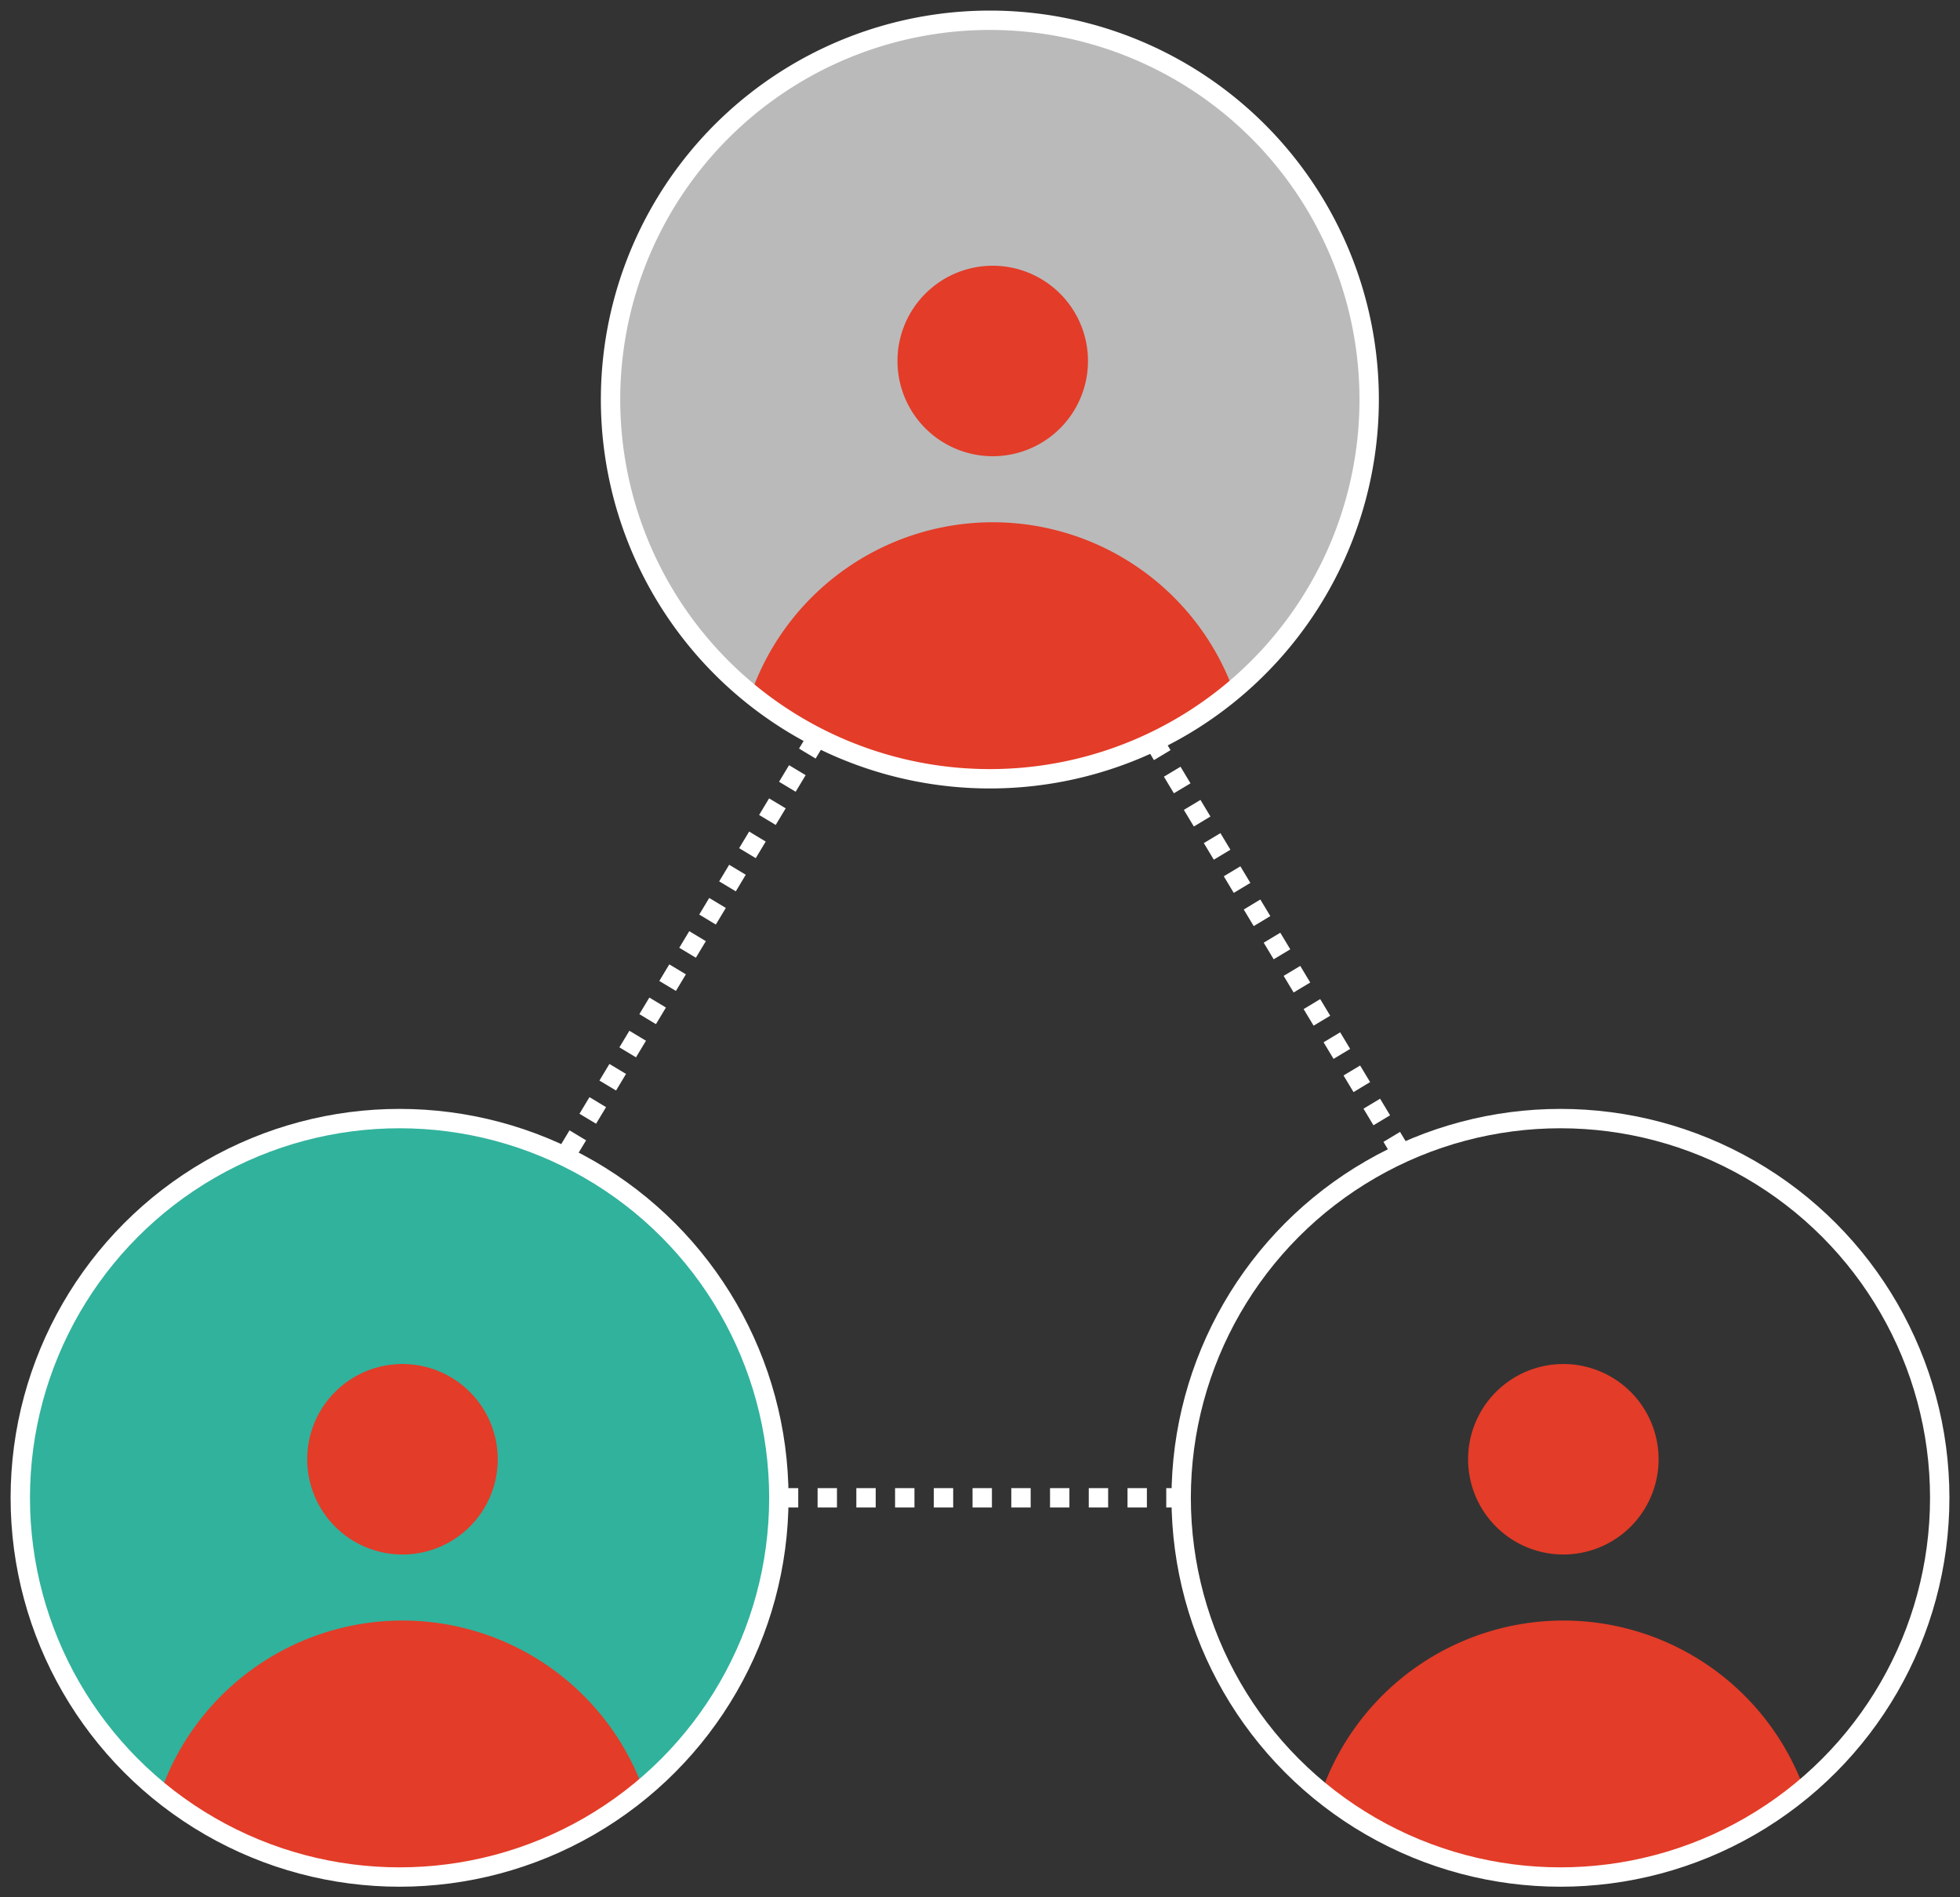
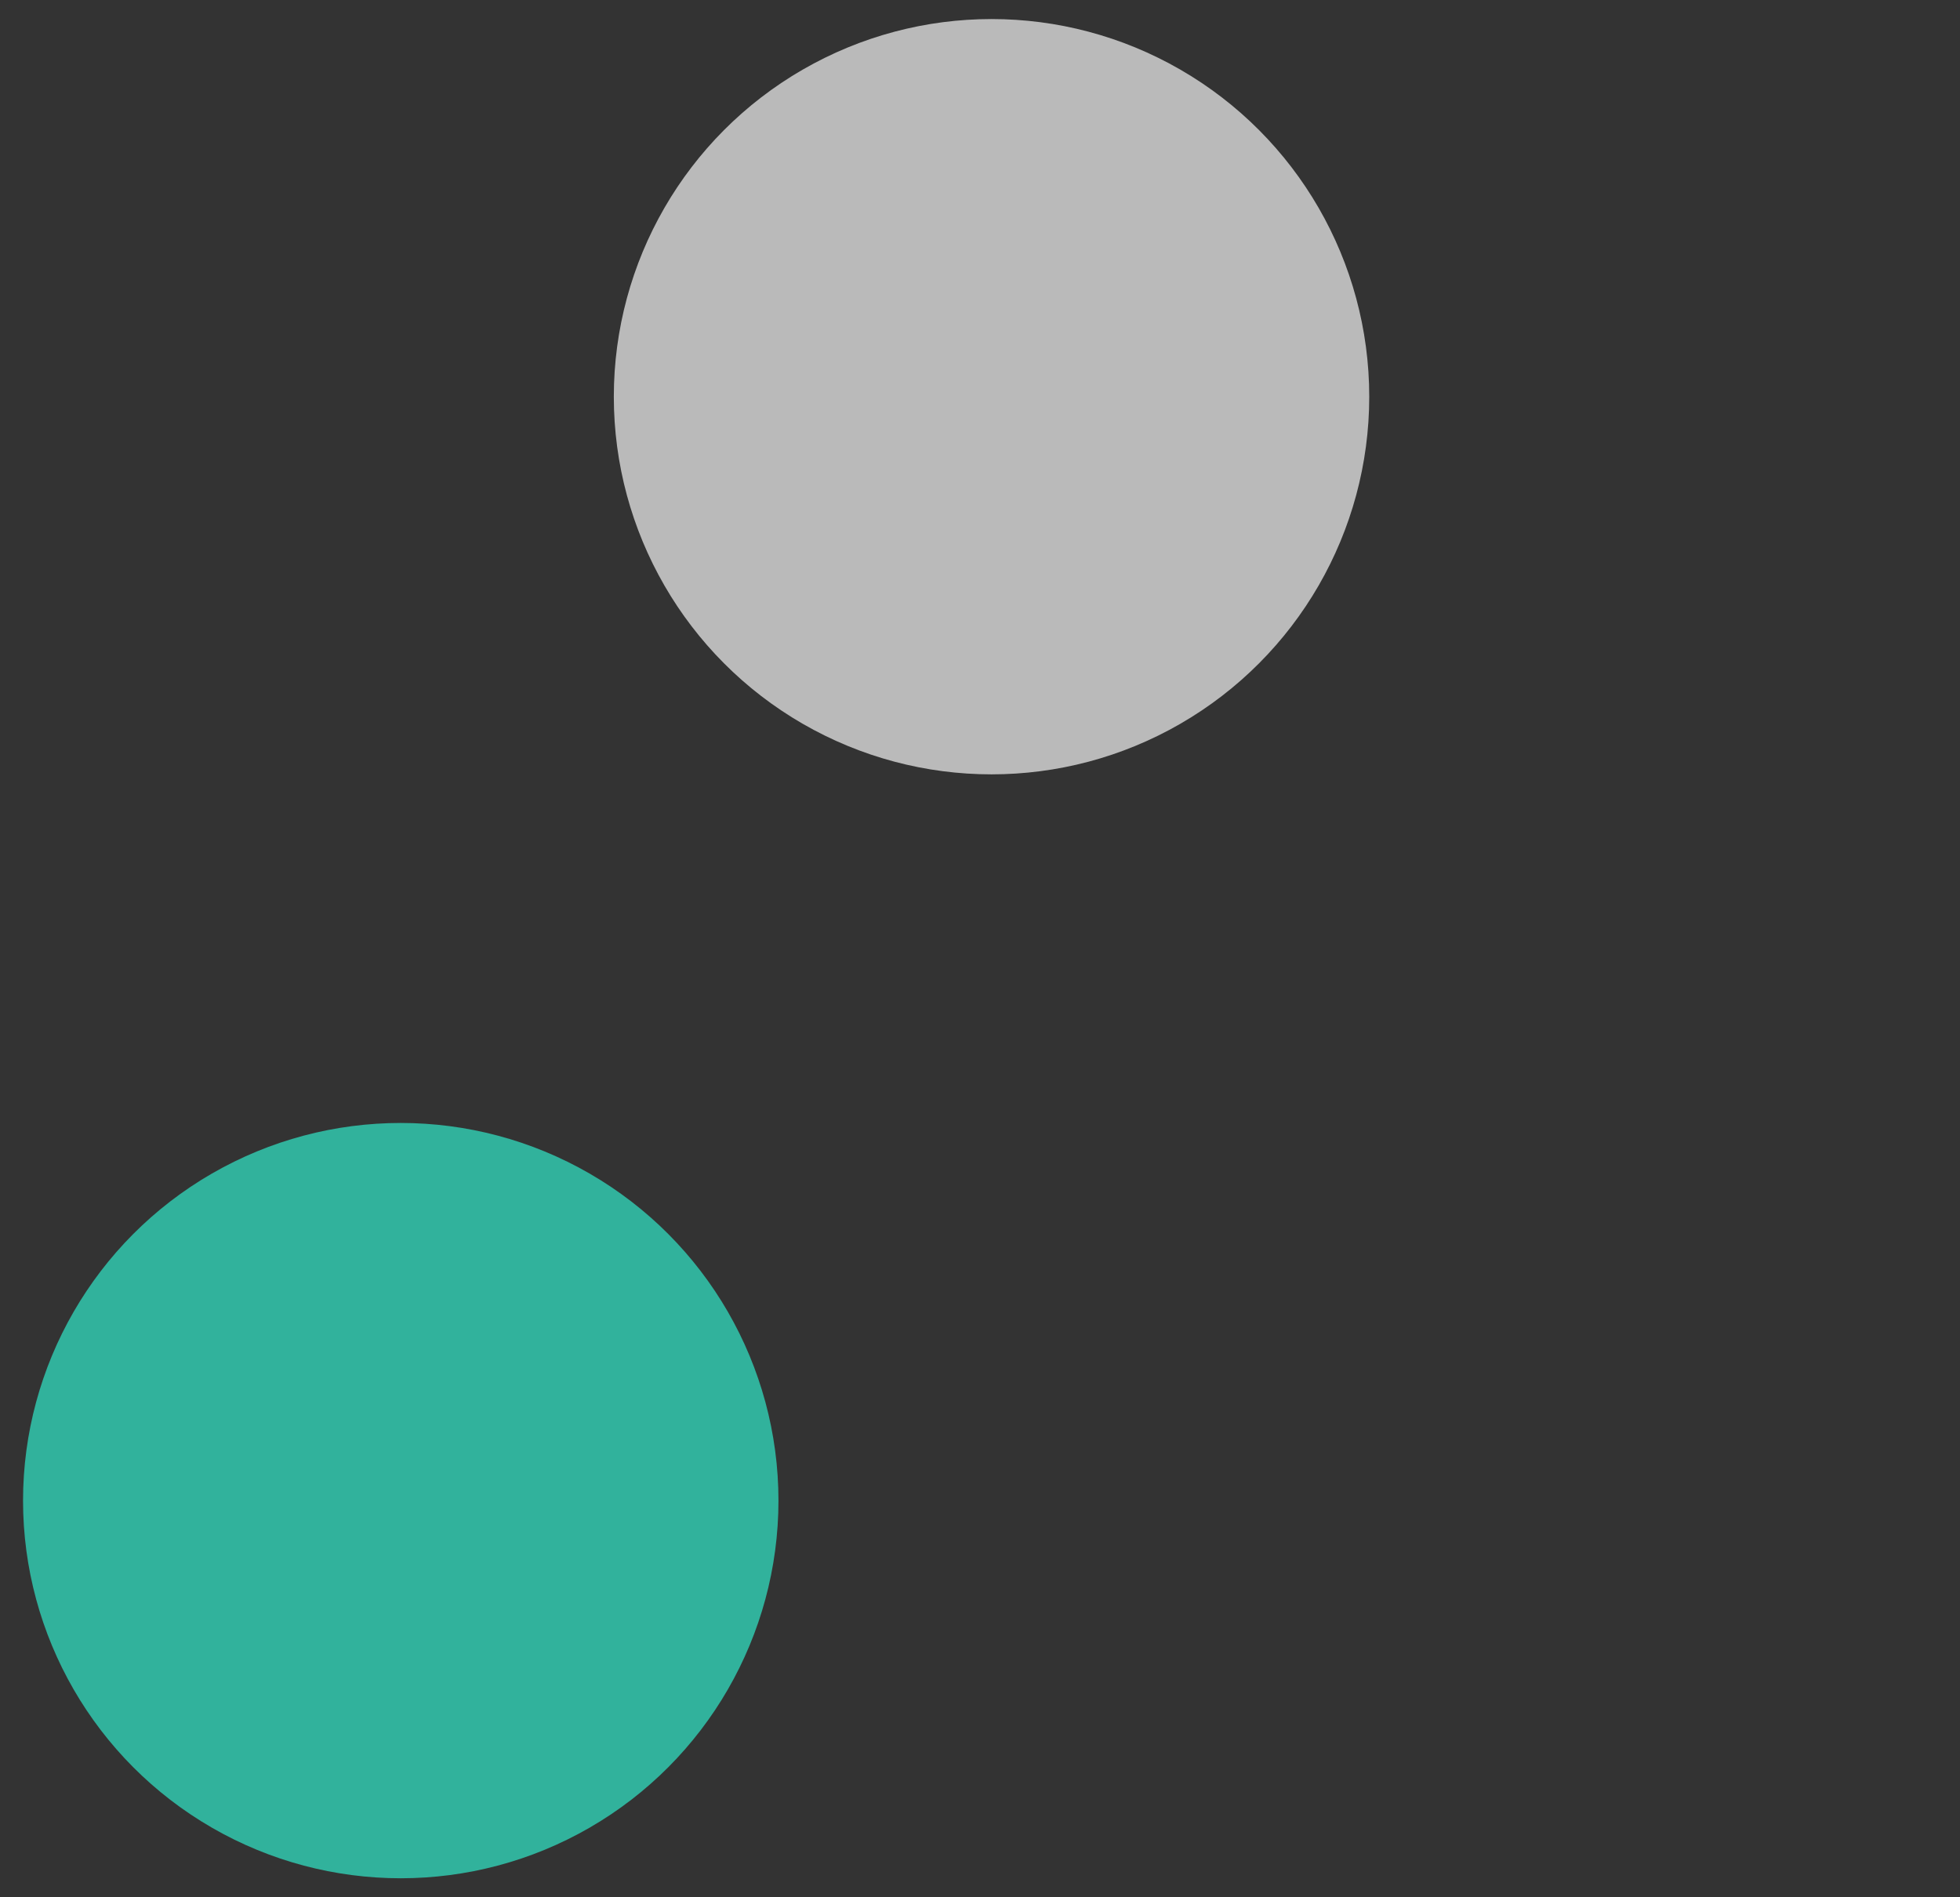
<svg xmlns="http://www.w3.org/2000/svg" width="202.377" height="195.934" viewBox="0 0 202.377 195.934">
  <rect x="0" y="0" width="202.377" height="195.934" fill="#333333" stroke="none" />
  <defs>
    <clipPath id="clip-path">
-       <rect id="Rectangle_366" data-name="Rectangle 366" width="202.377" height="195.934" fill="none" stroke="#707070" stroke-width="1" />
-     </clipPath>
+       </clipPath>
  </defs>
  <g id="About_us_people_FG_icon" transform="translate(-932.621 -3691.033)">
    <circle id="Ellipse_33" data-name="Ellipse 33" cx="39" cy="39" r="39" transform="translate(935 3807)" fill="#30e9ca" opacity="0.693" />
    <circle id="Ellipse_34" data-name="Ellipse 34" cx="39" cy="39" r="39" transform="translate(996 3693)" fill="#fff" opacity="0.661" />
    <g id="Group_501" data-name="Group 501" transform="translate(932.621 3691.033)">
      <g id="Group_445" data-name="Group 445" transform="translate(0 0)" clip-path="url(#clip-path)">
        <path id="Path_4258" data-name="Path 4258" d="M41.8,16.39A9.835,9.835,0,1,1,31.97,6.555,9.836,9.836,0,0,1,41.8,16.39" transform="translate(70.538 20.888)" fill="#e33c28" />
        <path id="Path_4259" data-name="Path 4259" d="M43.494,12.882A26.48,26.48,0,0,0,18.52,30.608a39,39,0,0,0,24.672,8.763,38.981,38.981,0,0,0,25.133-9.148A26.469,26.469,0,0,0,43.494,12.882" transform="translate(59.018 41.051)" fill="#e33c28" />
        <path id="Path_4260" data-name="Path 4260" d="M93.387,39.662A39.165,39.165,0,1,1,54.225.5,39.163,39.163,0,0,1,93.387,39.662Z" transform="translate(47.985 1.593)" fill="none" stroke="#fff" stroke-linecap="square" stroke-linejoin="round" stroke-width="2" />
-         <path id="Path_4261" data-name="Path 4261" d="M27.246,43.48a9.835,9.835,0,1,1-9.835-9.835,9.836,9.836,0,0,1,9.835,9.835" transform="translate(24.146 107.216)" fill="#e33c28" />
        <path id="Path_4262" data-name="Path 4262" d="M28.935,39.972A26.48,26.48,0,0,0,3.961,57.7a39.106,39.106,0,0,0,49.805-.385A26.469,26.469,0,0,0,28.935,39.972" transform="translate(12.623 127.379)" fill="#e33c28" />
        <circle id="Ellipse_26" data-name="Ellipse 26" cx="39.162" cy="39.162" r="39.162" transform="translate(2.095 115.515)" fill="none" stroke="#fff" stroke-linecap="square" stroke-linejoin="round" stroke-width="2" />
        <path id="Path_4263" data-name="Path 4263" d="M55.876,43.48a9.835,9.835,0,1,1-9.835-9.835,9.836,9.836,0,0,1,9.835,9.835" transform="translate(115.381 107.216)" fill="#e33c28" />
        <path id="Path_4264" data-name="Path 4264" d="M57.565,39.972A26.48,26.48,0,0,0,32.591,57.7,39.106,39.106,0,0,0,82.4,57.313,26.469,26.469,0,0,0,57.565,39.972" transform="translate(103.858 127.379)" fill="#e33c28" />
        <circle id="Ellipse_27" data-name="Ellipse 27" cx="39.162" cy="39.162" r="39.162" transform="translate(121.96 115.515)" fill="none" stroke="#fff" stroke-linecap="square" stroke-linejoin="round" stroke-width="2" />
        <line id="Line_73" data-name="Line 73" x1="25.581" y1="42.558" transform="translate(119.152 76.561)" fill="none" stroke="#fff" stroke-width="2" stroke-dasharray="2 2" />
        <line id="Line_74" data-name="Line 74" x2="41.536" transform="translate(80.42 154.677)" fill="none" stroke="#fff" stroke-width="2" stroke-dasharray="2 2" />
        <line id="Line_75" data-name="Line 75" x1="26.054" y2="43.341" transform="translate(58.336 76.106)" fill="none" stroke="#fff" stroke-width="2" stroke-dasharray="2 2" />
      </g>
    </g>
  </g>
</svg>